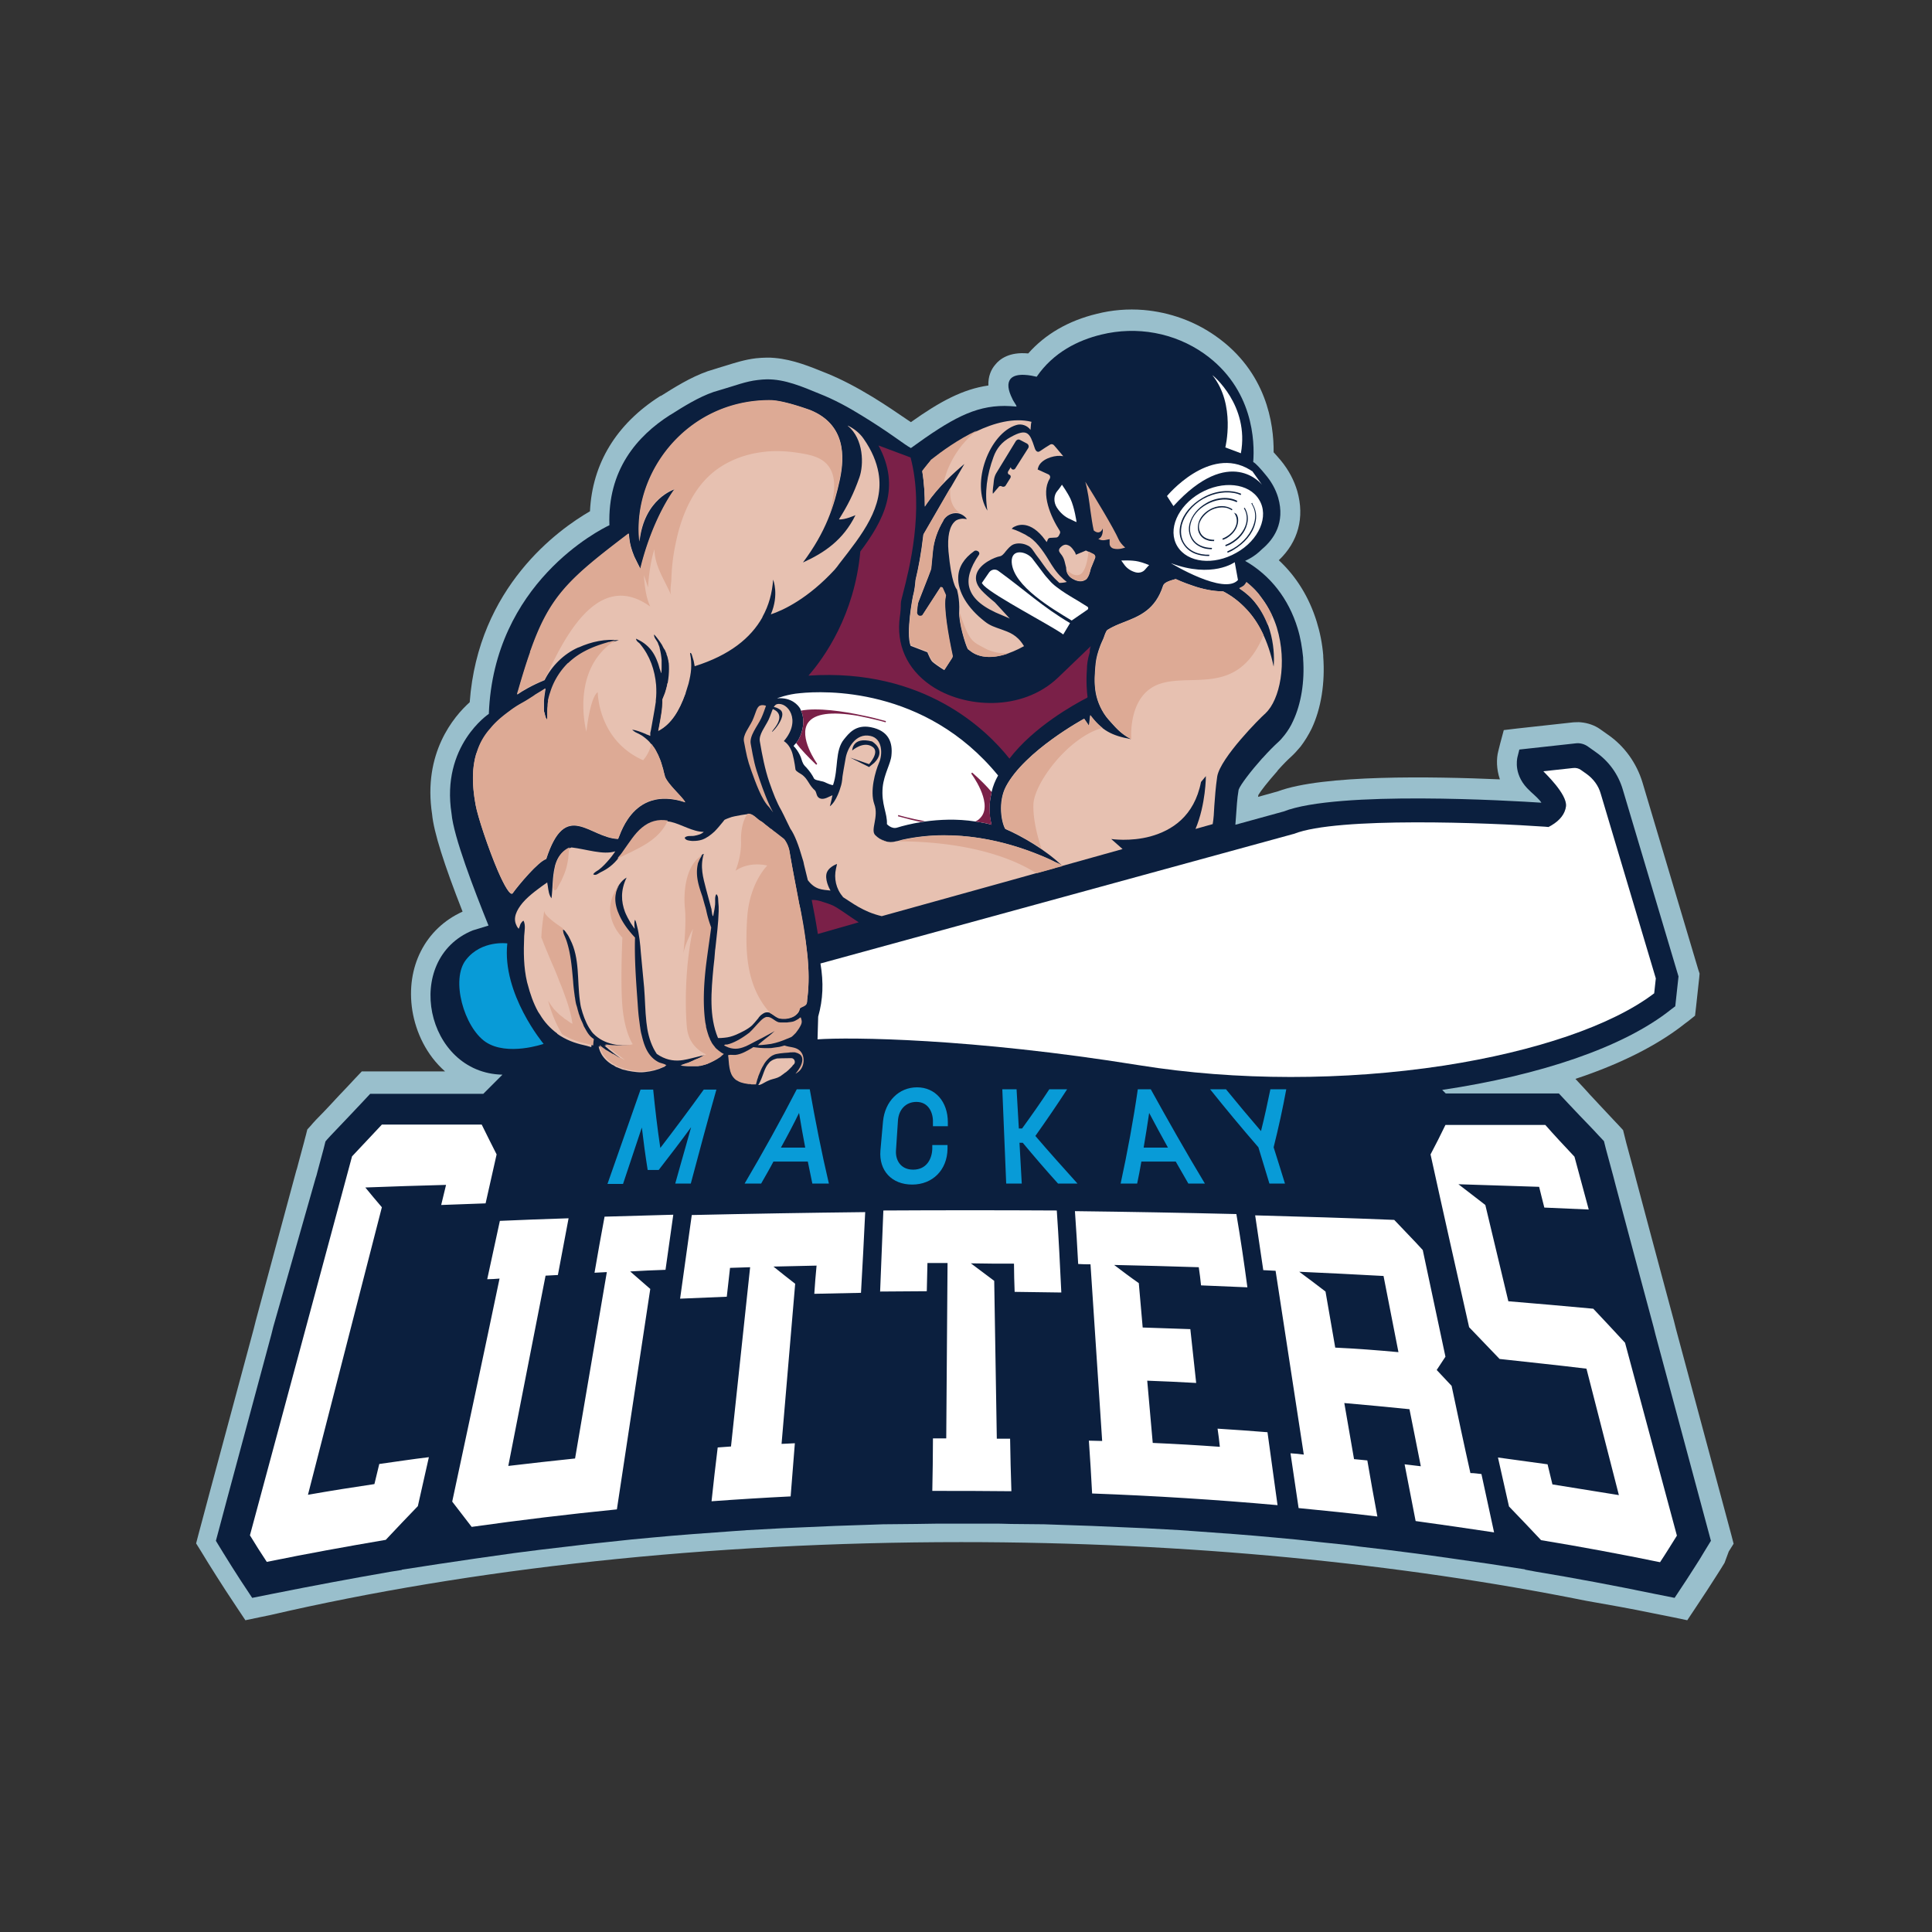
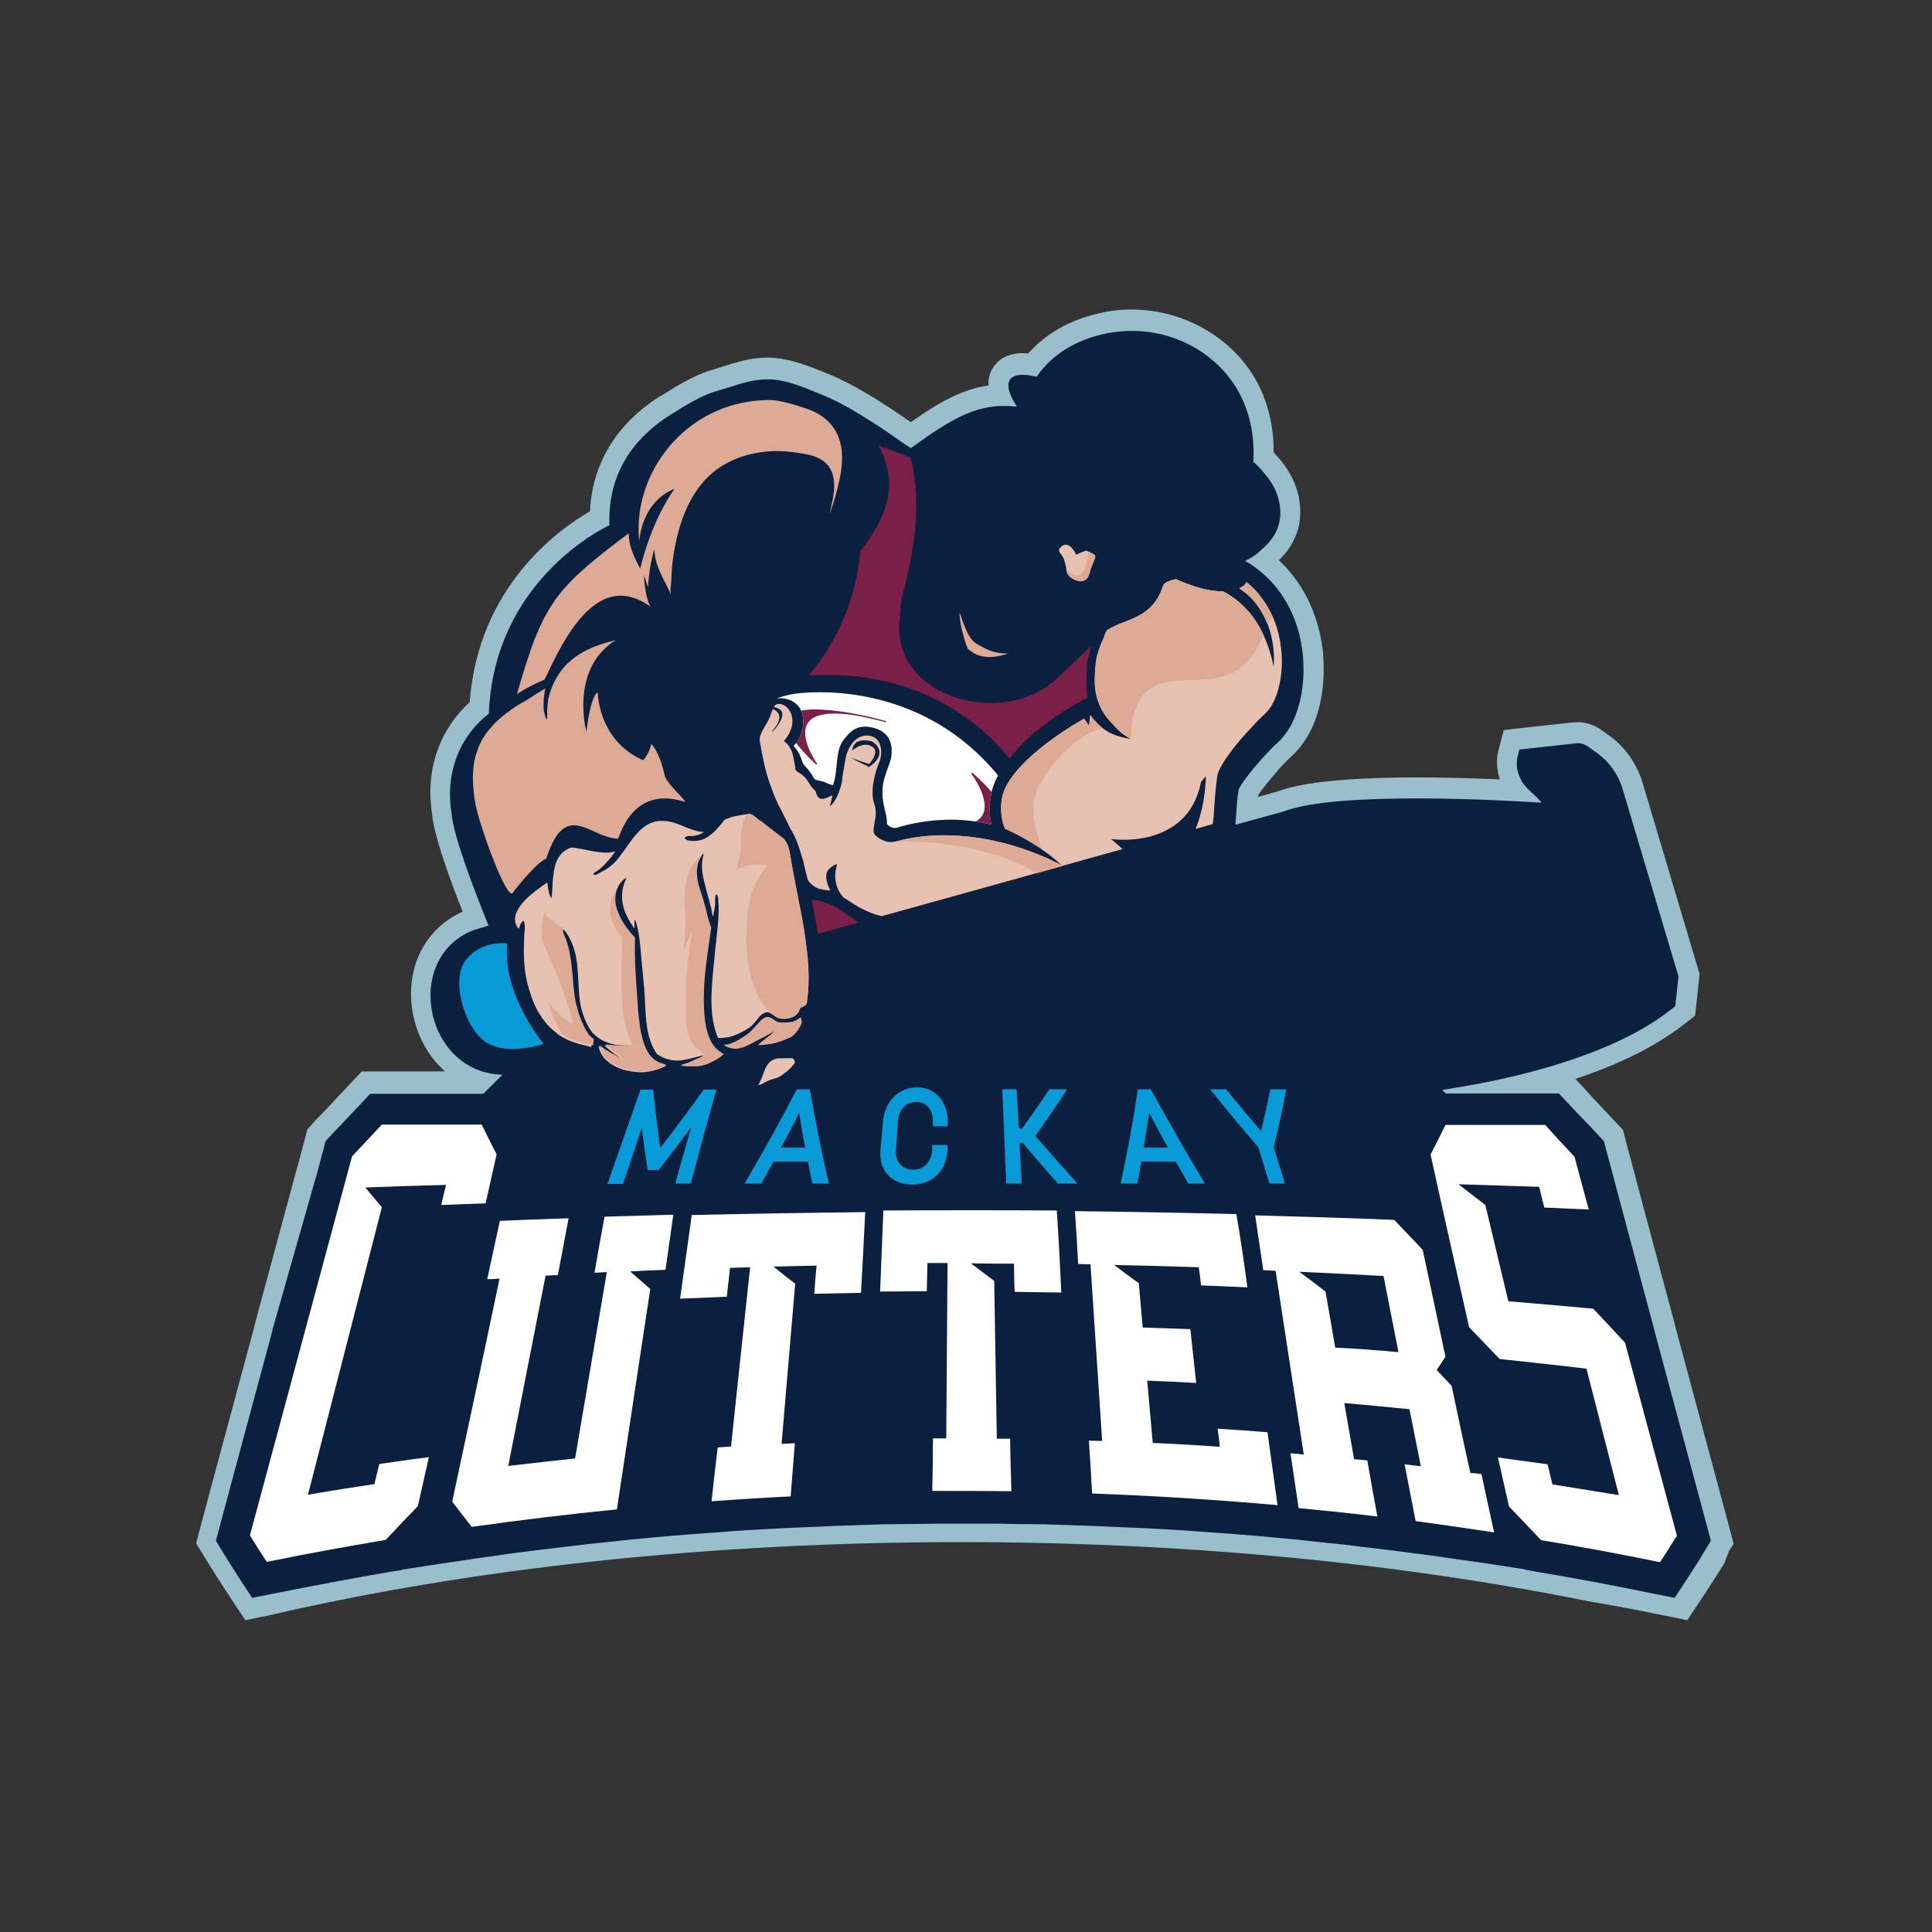
<svg xmlns="http://www.w3.org/2000/svg" clip-rule="evenodd" fill-rule="evenodd" stroke-linejoin="round" stroke-miterlimit="1.414" viewBox="0 0 596 596">
  <rect x="0" y="0" width="596" height="596" fill="#333333" stroke="none" />
  <g fill-rule="nonzero">
    <path d="m533.3 478.625 1.5-2.4-.7-2.7-1.1-4.1-16-59.5-.6-2.4-3.2-11.9-3.7-13.8-.8-3-4-15-.7-2.7-2.3-8.5-.6-2.4-.4-1.6-1.1-1.2-1.7-1.8-4.5-4.8-1.3-1.4-1.5-1.6-1.9-2.1-2.7-2.9c16.9-5.6 27.4-12 33.7-17l1.2-.9 2-1.6.3-2.6 1-9.2.1-1.2-.4-1.2-17.2-57.7c-1.8-6-5.6-11.3-10.7-14.8l-2.4-1.7c-1.7-1.2-3.8-1.9-5.9-2.1-.8-.1-1.5 0-2.3 0l-17.3 1.9-4.2.5-1.1 4.1-.6 2.4c-.6 2.3-.6 5.5.5 8.7-20.9-.9-54.6-1.5-68.5 3.7l-6.1 1.7c0-.2.1-.4.1-.6.7-1.2 2.8-3.9 5.8-7.3l.2-.3c1.6-1.8 3.1-3.3 4-4.1 1-.9 2-2 3-3.2 1.3-1.7 2.4-3.5 3.4-5.5 3-6.3 4.2-14.3 3.6-22.3v-.4c-.3-3.6-1-7.1-2-10.3-2.3-7.5-6.3-14-11.7-19 6-5.7 8-13.2 5.7-21.3-1-3.4-2.7-6.6-5.1-9.5-.8-1-1.6-1.8-2.2-2.5.1-8.8-2.2-24.8-17.8-35.8-6.5-4.6-14.2-7.4-22.3-8.1-4.9-.4-9.8 0-14.5 1.2-8.7 2.1-15.9 6.3-21.1 12.2h-.1c-5.6-.5-8.6 1.6-10.1 3.5-1.2 1.4-2.2 3.5-2.1 6.4-7.8 1.1-14.9 4.9-23.9 11.3l-.9-.6c-3.2-2.2-6.9-4.7-10.8-7.1-5.1-3.1-9.7-5.5-14.1-7.3l-.5-.2c-4.7-1.9-10-4.1-15.7-4.6-.8-.1-1.7-.1-2.5-.1-1.1 0-2.2.1-3.3.2-3.4.4-6.5 1.4-9.4 2.3-.8.2-1.5.5-2.3.7l-.3.1c-.9.3-1.9.6-2.9.9-5.4 1.9-10.4 5.1-14.4 7.6h-.1l-.2.1c-13.5 8.6-20.9 20.8-21.6 35.5-9.7 5.6-34.5 23.3-37.1 58.9-4.9 4.4-14.5 15.7-11.6 34.6.5 5.4 3.7 15.5 9.4 30-11.5 5.2-17.6 17.1-15.5 30.5 1.1 6.8 4.4 13.8 10.1 18.8h-25.7l-1.9 2-2.9 3.1-2 2.1-1.4 1.5-1.2 1.3c-1.5 1.6-3.1 3.3-4.7 4.9l-1.1 1.2-.5.6-1.1 1.2-.4 1.6-.4 1.5-.2.8-1.7 6.3-.5 1.9-.2.6-12.5 46.3-.6 2.4-13.6 50.5-2.4 9-1.1 4.1-.7 2.7 1.5 2.4 2.2 3.6c1.8 2.9 3.6 5.7 5.4 8.5l3.7 5.6 2.4 3.6 4.3-.9 3.4-.7c61.7-14.3 134.8-22.5 213.1-22.5 69.9 0 135.6 6.6 192.8 18.1 6.8 1.2 13.7 2.4 20.4 3.8l6.5 1.3 4.3.9 2.4-3.6 3.7-5.6 2.7-4.2c.9-1.4 1.8-2.8 2.7-4.3z" fill="#99bfcc" />
    <path d="m527.8 475.325-1.1-4.1-16-59.5-.6-2.4-3.2-11.9-3.7-13.8-.8-3-4-15-.7-2.7-2.3-8.5-.6-2.4-1.7-1.8c-1.9-2.1-3.9-4.1-5.8-6.1-1.2-1.2-2.3-2.5-3.5-3.7l-2.9-3.1h-34.9l-1.1-1.1c30.1-4.5 56-13.1 70.7-24.9l1.2-.9 1-9.2-17.2-57.7c-1.4-4.7-4.3-8.7-8.3-11.5l-2.4-1.7c-1.1-.8-2.5-1.2-3.9-1l-17.3 1.9-.6 2.4c-.1.6-1.3 5.7 3.9 10.4l.3.3c1 .9 2.7 2.4 3.2 3.3-9-.6-62.9-3.8-79.5 2.7l-14.9 4.1c.1-.9.1-1.8.2-2.7.2-2.6.3-5.2.8-8.1.5-1.5 3.9-5.9 7.2-9.6l.3-.3c1.7-1.9 3.4-3.6 4.5-4.6.8-.7 1.5-1.5 2.2-2.4 1-1.3 1.9-2.7 2.6-4.3 2.5-5.3 3.6-12.2 3.1-19.2v-.4c-.3-3-.8-6.1-1.7-9-2.8-9.2-8.5-16.4-16.2-20.8l1.2-.6c1.5-.8 2.8-1.8 4-3 3.7-3.1 7.2-8.2 5-15.9-.8-2.7-2.2-5.1-4-7.2-1.3-1.6-2.9-3.4-3.7-3.8.5-6.2.1-22.6-15.1-33.4-9.2-6.5-20.8-8.6-31.8-5.9-7 1.7-14.7 5.4-19.9 13-1.3-.3-6.3-1.5-8.1.7-1 1.3-.8 3.3.6 6.1.2.5.5.9.8 1.4.2.3.4.6.5 1-1.3-.1-2.5-.2-3.7-.2-9.3 0-16.5 4-28.9 13-1.1-.6-2.6-1.7-4.6-3.1-3.4-2.4-6.9-4.7-10.5-6.9-4.2-2.6-8.6-5-13.2-6.8-5.1-2.1-10.6-4.5-16.2-4.4-.9 0-1.8.1-2.7.2-3.7.4-7.2 1.8-10.7 2.8l-3 .9c-4.6 1.6-9.1 4.4-13.2 7-.1 0-.1.1-.2.1-10.2 6.5-19.3 17-18.7 34-3 1.4-35.7 17.9-37.2 58.2 0 0-14.8 9.8-11.5 30.8.6 7 7 23.6 11.4 34.5l-4.9 1.5c-21.7 8.9-14.6 44 9.2 44.5l-5.9 5.9h-34.9l-2.9 3.1c-1.1 1.2-2.3 2.4-3.4 3.6-2 2.1-3.9 4.1-5.9 6.2l-1.1 1.2-.5.6-.4 1.6-.2.8-1.7 6.3-.5 1.9-.2.6-13.1 46-.6 2.4-13.6 50.5-2.4 9-1.1 4.1 2.2 3.6c1.7 2.8 3.5 5.6 5.3 8.4l3.7 5.6 6.5-1.3c12-2.4 24.3-4.7 36.4-6.8l3.2-.5.1-.1 11-1.7c7.8-1.2 15.7-2.3 23.5-3.4 5.4-.7 10.8-1.4 16.3-2 2.2-.3 4.5-.5 6.7-.8 1.6-.2 3.2-.3 4.8-.5l8.4-.9 3.2-.3 3.2-.3c8.4-.8 16.9-1.4 25.3-2l4.2-.3c3.7-.2 7.3-.4 11-.6.8 0 1.6-.1 2.3-.1l13.8-.6 8.9-.3 5.8-.2 10.2-.1c2.2 0 4.5-.1 6.7-.1h16c2.2 0 4.4 0 6.6.1l10.2.1 5.8.2 8.9.3 13.8.6c.8 0 1.6.1 2.4.1 3.6.2 7.3.4 10.9.6l4.2.3c8.5.6 16.9 1.2 25.3 2l6.4.6c2.8.3 5.6.6 8.3.9 1.6.2 3.2.3 4.8.5 2.2.2 4.5.5 6.7.8 5.4.6 10.9 1.3 16.3 2 7.8 1 15.7 2.2 23.5 3.3l11 1.7.1.1 3.2.6c12.1 2 24.3 4.3 36.4 6.8l6.5 1.3 3.7-5.6 2.7-4.2c.9-1.4 1.8-2.8 2.6-4.2z" fill="#0b1f3e" />
    <path d="m153.2 356.125-3.4 15.1c-4.6.2-9.1.3-13.7.5.5-2.1 1-4.1 1.5-6.2-8.3.2-16.6.5-24.9.8 1.7 2.1 3.4 4.1 5.1 6.1-7.6 29.6-15.2 59.1-22.8 88.7 6.8-1.2 13.7-2.3 20.5-3.3.5-2.1 1-4.1 1.5-6.2 5.1-.7 10.2-1.5 15.3-2.1l-3.4 15.1c-3.3 3.4-6.6 6.9-9.9 10.4-12.3 2.1-24.5 4.3-36.7 6.8-1.8-2.7-3.5-5.4-5.2-8.2 10.5-39 21-78 31.5-116.9 3.1-3.3 6.2-6.6 9.2-9.8h30.8c1.5 3.1 3.1 6.2 4.6 9.2m52.1 35.6c-3.6.1-7.3.3-10.9.5 2.1 1.8 4.1 3.6 6.2 5.4l-10.3 68c-15 1.5-29.9 3.3-44.8 5.4l-6-7.8c4.9-22.9 9.8-45.8 14.6-68.8-1.3.1-2.5.2-3.8.2l3.9-18c7.1-.3 14.1-.6 21.2-.8-1.1 5.8-2.2 11.7-3.3 17.5-1.3.1-2.5.1-3.8.2-3.8 19.6-7.7 39.1-11.5 58.7 6.9-.8 13.7-1.6 20.6-2.3l9.8-57.5c-1.3.1-2.5.1-3.8.2 1-5.8 2-11.5 3.1-17.3l21.2-.6zm60.3 7.1-14.4.3c.2-2.9.4-5.8.7-8.7l-13.3.3c2.2 1.8 4.4 3.5 6.7 5.3-1.4 16.4-2.8 32.9-4.2 49.4 1.4-.1 2.8-.1 4.1-.2l-1.3 16.4c-8.1.4-16.2.9-24.4 1.5.6-5.5 1.2-11.1 1.9-16.6 1.4-.1 2.8-.2 4.1-.3 2-18.4 3.9-36.9 5.9-55.3-2.1.1-4.1.1-6.2.2-.3 3-.7 5.9-1 8.9l-14.4.6 3.6-25.8c17.8-.4 35.7-.7 53.5-.9-.4 8.2-.8 16.5-1.3 24.9m61.8-.1c-4.8-.1-9.6-.1-14.4-.2-.1-2.9-.2-5.8-.2-8.7-4.4 0-8.9 0-13.3-.1l7.2 5.4c.3 16.2.5 32.5.8 48.7h4.1c.1 5.4.2 10.8.4 16.2-8.1-.1-16.3-.1-24.4-.1.1-5.4.2-10.8.2-16.2h4.1c.1-18 .3-36.1.4-54.1h-6.2c-.1 2.9-.1 5.8-.2 8.7-4.8 0-9.6.1-14.4.1.3-8.3.7-16.6 1-25 17.8-.1 35.7-.1 53.5 0 .6 8.7 1 17 1.4 25.3m57.4-1.6c-4.8-.2-9.6-.4-14.3-.6-.2-1.9-.4-3.7-.7-5.6-8.7-.3-17.4-.5-26.1-.7 2.5 1.9 5 3.8 7.6 5.6.4 4.6.8 9.1 1.2 13.7 4.9.2 9.8.3 14.7.5.6 5.5 1.2 11.1 1.8 16.6-5-.3-10-.5-15.1-.7.6 6.4 1.1 12.8 1.7 19.2 6.9.3 13.8.7 20.7 1.2-.2-1.9-.4-3.7-.7-5.6 5.1.3 10.2.7 15.4 1.1 1 7.5 2.1 15 3.1 22.5-19-1.7-38.1-2.9-57.2-3.6-.3-5.4-.6-10.9-1-16.3 1.4 0 2.8.1 4.1.1-1.2-18.2-2.4-36.4-3.6-54.5-1.3 0-2.5 0-3.8-.1-.3-5.4-.6-10.9-1-16.3 16.6.2 33.2.5 49.8.9 1.3 7.6 2.4 15.1 3.4 22.6m72.2 57.6 3.9 18c-8.1-1.2-16.1-2.4-24.2-3.5l-3.4-17.5c1.7.2 3.4.4 5 .6-1.2-5.9-2.3-11.8-3.5-17.6-6.7-.7-13.4-1.3-20.1-1.9 1 5.8 2 11.5 3 17.3 1.4.1 2.7.3 4.1.4 1 5.8 2 11.5 3.1 17.3-8.1-1-16.2-1.8-24.3-2.6-.8-5.6-1.7-11.3-2.5-16.9 1.4.1 2.8.2 4.1.4l-8.7-56.7c-1.3-.1-2.5-.1-3.8-.2l-2.5-16.9c14.3.4 28.6.8 42.9 1.4 2.9 3.1 5.9 6.1 8.8 9.3 2.3 11 4.7 21.9 7 32.9-.9 1.4-1.8 2.7-2.7 4.1 1.5 1.6 3.1 3.3 4.6 4.9 1.9 9 3.8 18 5.8 26.9 1.3 0 2.3.2 3.4.3m-25.6-37.6c-1.5-7.8-3.1-15.7-4.6-23.5-8.7-.5-17.4-.9-26-1.3 2.7 2 5.4 4 8.1 6.1 1 5.8 2 11.5 3 17.3 6.5.3 13 .8 19.5 1.4m54.3-60.3c1.5 5.4 2.9 10.9 4.4 16.3-4.6-.2-9.1-.4-13.7-.6-.5-2.1-1.1-4.2-1.6-6.4-8.3-.3-16.6-.5-24.9-.8 2.7 2.1 5.5 4.2 8.3 6.4 2.4 9.9 4.7 19.8 7.1 29.7 8.7.7 17.4 1.5 26.2 2.3 3.2 3.4 6.5 6.9 9.8 10.5 5.3 19.8 10.7 39.7 16 59.5-1.7 2.7-3.4 5.5-5.2 8.2-12.2-2.5-24.5-4.8-36.7-6.8-3.3-3.5-6.6-7-9.9-10.4-1.1-5-2.3-10.1-3.4-15.1l15.3 2.1c.5 2.1 1 4.1 1.5 6.2 6.8 1.1 13.7 2.2 20.5 3.3-3.3-13-6.7-26-10-39-8.9-1.1-17.9-2-26.8-3-3.2-3.3-6.3-6.6-9.4-9.8-4-17.8-8-35.5-11.9-53.3 1.6-3 3.1-6 4.6-9.1h30.8c2.8 3.2 5.9 6.5 9 9.8" fill="#fff" />
  </g>
  <path d="m362.7 178.625c2.2 1 4.5 1.8 6.6 2.5 3 .9 5.7 1.3 8 1.3 2.4 1.2 4.9 3 7.3 5.6 3.5 3.8 6.6 9.4 8.3 17.6 0 0 1.3-11.1-5.5-19.5-1.3-1.7-3-3.2-5.1-4.6.4-.2.7-.3 1.1-.6 0 0 .6-.4 1.1-1.3 1.9 1.5 3.5 3.1 4.7 4.8 2.4 3.2 3.9 6.6 4.7 9.2 3.3 10.9.9 22.3-3.5 26.4-.1.1-.1.2-.2.2-1.3 1.1-13.7 13.5-14.7 19.3-.5 3.4-.7 6.4-.9 9.1-.1 2.1-.2 3.9-.5 5.6l-5.3 1.5c3.2-7.6 3.2-16.3 3.2-16.3l-1.5 1.8c-2.1 10.7-9.1 15-15.6 16.8-6.3 1.7-12.1.8-12.1.8s1.6 1.4 3.5 3.1l-18.6 5.2c-4.9-4.8-12.5-9.2-17.6-11.4-1.2-2-2.3-8.3.2-13.1 5.8-11 24.1-20.9 24.1-20.9l.9 1.3.6.9.1-.7.3-2.6c3.6 4.7 6.6 6.3 12.6 7.4-3.5-1.9-4.9-3.8-7-6.1-2-2.3-3.4-5.4-3.9-8.3s-.3-6 0-9c.2-1.8.7-3.5 1.3-5.1.3-.9.7-1.7 1.1-2.6.2-.5.7-2.2 1.2-2.6 1.6-1 3.3-1.7 5.1-2.4 4.8-1.9 9.7-3.8 12.1-11.3.4-1 2.1-1.5 3.9-2zm-30.8-7.5 3.1-1.3 2.4 1.2c.4.2.6.7.4 1.2l-1.3 3.2c-.1.3-.5 2.4-1.4 3.3-.2.2-1 .5-1 .5-1.1.3-2.3-.1-3.3-.7-1.2-.7-1.9-1.9-1.9-3.2v-.2l-.5-2c-.2-.8-.6-1.6-1.2-2.3-.3-.4-.6-.8-.5-1.2.1-.6.8-1.1 1.1-1.3.5-.3 1-.4 1.5-.2 1.2.3 2.1 1.9 2.4 2.4z" fill="#e7c1b1" />
  <path d="m239.2 321.725c-.4.1-.9.2-1.3.3-.5.1-1 .1-1.5.2-.9.1-1.8.2-2.6.2.3-.3.6-.6 1-.9.8-.7 1.6-1.3 2.5-2 .6-.5 1.2-1 1.7-1.5-.3.2-.6.4-1 .6-1.6.9-3.3 1.8-5.1 2.7-1.9 1-3.9 2.2-6 2.2-.9 0-1.9-.2-2.9-.7l-.6-.3c.1-.4.7-.3.9-.3 1.9-.4 4.4-1.8 6.5-3.4.2-.1.3-.2.5-.4.8-.7 2.1-2.3 3.3-3.5.5-.5 1-.9 1.5-1.1.2-.1.3-.1.4-.1h.2c1.2-.1 2.2 1.2 3.4 1.6.1 0 .4.1.7.1h1.9c.9-.1 1.9-.2 2.3-.4.5-.2.9-.5 1.3-.7.2-.2.5-.4.7-.5.3.8.5 1.4.1 2.3-.2.4-.4.8-.6 1.1-.1.1-.1.2-.2.3-.2.2-.3.5-.5.7-.1.1-.2.2-.2.3l-.6.6-.2.2c-.2.2-.4.4-.7.6-1.7.7-3.3 1.4-4.9 1.8" fill="#ddaa95" fill-rule="nonzero" />
  <path d="m249.1 307.525c0 .3-.1.6-.1.9s-.1.6-.1.9c-.2 1.1-1.9 1.2-2.2 1.8-.1.9-.7 1.7-1.7 2.3-.7.4-1.6.7-2.7.8h-.9.1c-.5 0-.9 0-1.3-.2-1.2-.4-2-1.5-3.1-1.7-.6-.1-1.1 0-1.6.3s-.9.6-1.3 1.1c-.1.1-.2.2-.2.3-.2.2-.3.4-.5.6-.5.6-1 1.2-1.5 1.7-1.3 1.2-3.4 2.2-5 2.9-1.2.5-2.3.8-3.5.9-.7.1-1.3.1-2 .1-2.8-6.7-2.1-14.3-1.4-21.9.2-1.7.4-3.4.5-5.2 0-.2.1-.5.1-.7.4-3.8.9-7.5 1-11.3v-1.4c0-.5-.1-.9-.1-1.3-.1-.9.1-1.9-.6-2.6-.6.8-.3 2.1-.4 3.2 0 .3-.1.5-.1.8 0 .2-.1.5-.1.7-.1.7-.3 1.4-.4 2.1-.3 0-.4-1.3-.5-1.9v-.2c-.1-.2-.1-.5-.2-.7-.5-1.8-1-3.7-1.5-5.6-.9-3.5-1.9-6.8-.7-10.8-.5 0-1 .8-1.3 1.3s-.5 1-.7 1.5c0 .1 0 .2-.1.3-.9 3.8.5 7.3 1.4 10.2.4 1.1.7 2.2.9 3.2.1.2.1.5.2.7.5 1.9.9 3.7 1.6 5.6-.5 3.7-1.1 7.7-1.6 11.7-.7 6-1 12.1-.2 17.7 0 .3.1.6.2.9 0 .2.1.5.1.7.2.9.4 1.8.8 2.7.1.1.1.3.2.4.1.3.3.6.4.9l.3.6c.1.2.3.4.4.6s.3.4.5.6c.1.2.3.3.4.5.2.2.5.4.7.6.1.1.3.2.4.3.4.3.9.6 1.3.8-.2.2-.5.4-.7.6s-.4.3-.6.5c-.2.1-.3.2-.5.3-.3.2-.6.4-.8.5-.3.1-.5.3-.8.4l-.6.3c-.2.1-.5.2-.7.3-.1 0-.1.1-.2.1s-.2.1-.3.1c-.4.1-.9.3-1.4.4-.1 0-.2.1-.3.1h-.2c-.4.1-.7.1-1.1.1h-2.9c-.4 0-.7-.1-1.1-.1-.3 0-.6-.1-.9-.1.5-.2 1.1-.4 1.7-.6.1 0 .3-.1.4-.1.2-.1.5-.2.7-.3s.5-.2.7-.3l.6-.3c.4-.2.8-.3 1.2-.5.2-.1.5-.2.7-.3s.3-.2.5-.3c.3-.2.7-.3 1-.5-.4.1-.7.1-1.1.2-1.8.4-3.7 1-5.6 1.3-.3 0-.5.1-.8.1-2.3.2-4.7-.2-7.3-2-.2-.3-.3-.5-.5-.8s-.3-.6-.5-.9c-1.3-2.6-1.9-5.3-2.2-8.1-.4-3.5-.4-7.1-.7-10.7-.3-3.5-.7-7.1-1-10.6-.2-2.8-.5-5.7-1.2-8.4-.1-.3-.1-.5-.2-.8-.1-.4-.2-.7-.4-1.1-.1.2-.2.6-.2.9v.7c0 .4.1.9.1 1.2 0 0 0-.1-.1-.1-.5-.8-1.1-1.5-1.5-2.3-.4-.7-.8-1.4-1.1-2.1-.1-.2-.2-.5-.3-.7-1.2-3.2-1.4-6.7.5-10.6-1.7.9-3.2 3.2-3.6 5.2-.3 1.8 0 3.7.6 5.6.1.2.2.5.3.7 1.1 2.8 3.1 5.4 5 7.3-.1 6.4.3 13.2.8 20.1.1 1.5.2 3.1.4 4.7.1.8.2 1.5.3 2.3 0 .2.1.5.1.7.1.7.2 1.4.4 2.1.7 3 1.7 6.9 5.4 8.6.8.4 1.7.4 2.3.9-.2.1-.5.2-.7.3-1.7.8-3.6 1.3-5.7 1.5-.8.1-1.6.1-2.5 0s-1.8-.2-2.7-.4l-1.2-.3h-.1c-.4-.1-.7-.2-1.1-.4-.1 0-.2-.1-.3-.1-.3-.1-.6-.3-1-.4-.1-.1-.2-.1-.3-.2-.3-.2-.6-.4-.9-.5-.1-.1-.2-.1-.3-.2-1.4-.9-2.5-2.1-3.1-3.3-.2-.4-.4-.8-.5-1.2-.1-.3-.2-.6-.2-.9v-.1c.5.4 1.1.8 1.6 1.2.2.1.4.2.6.4.4.3.8.5 1.2.7.2.1.5.3.7.4h.1c.3.2.7.4 1 .6s.6.3.9.5c.6.3 1.1.6 1.7.8-.5-.4-1.1-.9-1.7-1.3l-1.2-.9c-.1-.1-.3-.2-.4-.3-.3-.3-.7-.5-1-.8-.2-.1-.3-.3-.5-.4l-.2-.2c-.3-.2-.6-.5-.8-.7-.1-.1-.2-.2-.3-.2h.5c.8.1 1.5.1 2.3.2 1.6.1 3.1.1 4.6-.1.4-.1.7-.1 1.1-.2-3.4.3-8.4 0-11.9-3.6-.3-.3-.5-.6-.7-.9l-.6-.9c-1.1-1.8-1.9-4.1-2.4-6-.2-.7-.3-1.5-.4-2.2-.9-6.4 0-13.2-3-19-.3-.6-.6-1.3-1.1-1.9-.3-.4-.8-1.5-1.7-1.1v.5c0 .5.2 1 .3 1.5.2.7.6 1.4.8 2 1.3 4 1.7 8 2 12.4.1 1.5.3 3.1.5 4.6 0 .2.1.4.1.6.1.7.2 1.4.4 2.1 0 .1.1.2.1.3.1.6.3 1.2.5 1.8.1.2.1.4.2.7.2.5.3 1 .5 1.4.1.2.2.5.3.7.1.1.1.3.2.4.1.2.2.5.3.7.1.3.3.6.4.9.7 1.3 1.2 2.6 2.9 3.6-.1.7-.1 1.3-.2 2-.2-.1-.5-.1-.7-.2s-.5-.1-.7-.2c-2.7-.6-5.3-1.3-8.2-3.1l-.9-.6v-.1c-2.2-1.6-4-3.6-5.3-5.8l-.6-.9c-1.5-2.7-2.5-5.7-3.2-8.4-.1-.2-.1-.5-.2-.7-1.1-4.7-1.1-9.3-.9-14.3.1-1.6.5-3.3-.2-4.7-.3.1-.6.5-.8.8s-.3.7-.4 1-.2.5-.3.7c-.1-.1-.2-.3-.3-.4-.2-.2-.3-.5-.4-.7-1.1-2.2 0-4.6 1.9-6.9 1.1-1.3 2.5-2.5 3.9-3.6s2.7-2 3.7-2.7c.3 1.4.3 2.9.9 4.2.1.2.3.5.4.7 0-.2.1-.4.1-.6.3-2.6.2-5.9.9-8.9.1-.6.3-1.2.5-1.7.8-2 2.2-3.7 4.7-4.5 4.5.5 9.7 2.4 13.5 1.2-.1.2-.3.4-.4.6-.4.6-.9 1.2-1.3 1.7-1.1 1.3-2.2 2.5-3.4 3.4-.6.4-1.4.8-1.7 1.4.8.5 1.6-.3 2.2-.6 2.1-1 4-2.3 5.8-4.7.4-.6.8-1.1 1.3-1.7 1.8-2.6 3.6-5.3 5.7-7.1 2.7-2.3 5.5-2.8 8.9-2.1 3.2.7 6.8 3.1 10.2 3.1-.7.7-1.8 1-2.9 1.2-1 .2-2.2-.2-3 .6.3.9 1.5.9 2.3 1h.3c1 0 1.9-.1 2.8-.4 1.4-.5 2.6-1.4 3.8-2.5.9-.9 1.8-2 2.7-3.1.1-.1.2-.3.3-.4.1-.2.6-.3.7-.4.3-.1.5-.2.8-.3.5-.2 1.1-.4 1.7-.5 1.4-.3 2.7-.5 4.1-.7 1-.1 1.9.6 2.6 1.2.4.4.8.7 1.3 1 .6.3 1.1.8 1.6 1.2.6.5 1.1.9 1.7 1.4.1.1.2.2.3.2.2.2.4.3.6.5.1.1.2.1.3.2l2.7 2.1.2.2c.9 1.2 1.4 2.5 1.6 3.9.9 5.4 2 10.8 3 16.2 0 .1 0 .2.1.4l.2.9c.6 3.5 1.2 6.9 1.7 10.3l.5 4.2c.4 4.1.5 8.4 0 12.5" fill="#e7c1b1" fill-rule="nonzero" />
-   <path d="m510.3 306.425c-13 9.9-36.5 17.9-64.9 22.3-30.8 4.7-64.1 4.7-93.9-.1-52.1-8.4-89.4-8.7-99.3-8 .1-2 .1-5.1.2-7 1.5-5.3 1.7-10.5.7-16.4l145.7-39.9.4-.1c13.3-5.3 60.3-3.4 77.4-2.2l1.1.1.9-.5c2.7-1.6 4.2-3.6 4.5-5.9.4-3.8-6.7-10.4-7-10.8l9.2-1c.9-.1 1.7.1 2.4.6l1.7 1.2c2.1 1.5 3.7 3.6 4.4 6.1l17 57zm-180.2-114.2-2.1 3.5c-3.8-2.8-21.1-11.7-24.5-15.1-.2-.2-.4-.5-.5-.6 0-.1-.1-.1-.1-.2l2.2-3.2c.7-1 2-1.2 2.9-.5 8.4 6.1 13.5 11 22.1 16.1zm-18-18.8c-.2-4.3 4.4-3.4 6.3-1.2 1.1 1.4 2.4 3.2 3.7 4.9.4.5.7.9 1.1 1.3.6.7 1.1 1.3 1.7 1.8.3.3.7.6 1.1.9 1.9 1.5 4.3 2.9 6.5 4.2.8.5 2.1 1.3 2.9 1.8.4.2.4.8 0 1l-4.8 3.3c-5.6-3.4-18.1-10.6-18.5-18zm68.8 0 1 5.5c-4.3 4.8-20.7-5.2-20.7-5.2 12.8 4.8 19.7-.3 19.7-.3zm-29.7-.2c-2.1-.5-5.3-.3-5.3-.3s.6.8.8 1.1c.8 1.2 2 2 3.2 2.4 1.3.5 2.7.2 3.5-.9.2-.3 1.1-1.2 1.1-1.2s-1.9-.8-3.3-1.1zm30.2-2.7c-7 4-15.1 3.1-18.2-2s.1-12.4 7-16.4c7-4 15.1-3.1 18.2 2 3.2 5.1 0 12.5-7 16.4zm-51.2-16.7c1.3 2.8 1.9 7.2 1.9 7.2 0 .1-1.2-.5-1.8-.8-1.8-.7-3.3-2.1-4.3-3.7s-1-3.7.2-5.1c.4-.4 1.4-1.9 1.4-1.9s1.7 2.4 2.6 4.3zm56.1-8.5 3 4.2s-9.8-12.6-27.3 6.6l-2-3.1c-.1.1 13-15.8 25.6-8.1l.6.4zm-3.5-5.5-4.8-1.8s3.3-13.2-4-22.3c.1 0 11.5 9.3 8.8 24.1z" fill="#fff" />
  <path d="m305.8 244.925c0-.2.1-.4.1-.6.4-1.8 1.1-3.5 2-5.1-22.6-27.6-54.1-26.1-61-25.4-3.9.3-7.2 1.6-7.2 1.6 4.6-.4 6.6 2.3 7.1 3.1 0 .1.1.1.1.2.1.2.1.3.2.5.1.1.1.3.2.4.9 2.5.6 5.6-.9 8.4-.2.3-.3.6-.5.8-.1.1-.2.3-.3.4l-.3.3c-.2.2-.3.4-.5.6.8.8 1.4 1.7 1.9 2.7.5.9.6 1.9 1.1 2.8.3.5.6.8 1 1.2.9 1 1.7 2.1 2.3 3.3 0 .1.1.2.2.2.4.4 1.3.4 1.8.6.5.1 1 .2 1.4.4.2.1 2.3 1.1 2.5.8 1.7-5 .5-10.6 3.4-14.1 1.4-1.7 3.5-4.6 8.2-3.7 5.7 1.1 6.8 4.9 6.4 8.7-.2 2.5-2.3 5.8-2.7 9.8-.5 5.3 1.5 8.1 1.3 11.4 0 0 1.4 1.6 3.1 1.1 1.9-.6 4.4-1.2 7.3-1.7.4-.1.9-.1 1.3-.2 4.5-.6 9.8-.9 15.6 0 .2 0 .5.1.7.1 1.4.2 2.9.5 4.3.9-.9-3.3-.8-6.5-.1-9.5" fill="#fff" fill-rule="nonzero" />
-   <path d="m277.1 251.425-.1.4h.1c2.5.7 4.8 1.3 6.9 1.7.4-.1.9-.1 1.3-.2-4.5-.8-7.9-1.8-8.2-1.9" fill="#7a2048" fill-rule="nonzero" />
  <path d="m256.2 279.025c-2.6-.9-4.1-1.5-5.8-1.4.2 1.1.4 2.1.6 3.1.6 3 1 5.6 1.3 7.4l12.6-3.6c-3.7-2.4-6.9-4.9-8.7-5.5zm49.6-34.1c0-.2.1-.4.1-.6-1.5-1.8-3.5-3.8-6-6l-.3.3c.1.1 6.4 8.6 3.3 13.1-.5.7-1.1 1.3-2 1.7.2 0 .5.1.7.1 1.4.2 2.9.5 4.3.9-.8-3.3-.8-6.5-.1-9.5zm-32.6-22.5c-2.5-.7-4.9-1.3-7-1.7-5.9-1.3-14.1-2.5-19.1-1.5.1.1.1.3.2.4.9 2.5.6 5.6-.9 8.4-.2.3-.3.6-.5.8-.1.1-.2.3-.3.4 1.5 2 3.6 4.2 6.2 6.7l.3-.3c-.1-.1-5.9-8.3-2.8-12.7 2-2.8 7.1-3.5 15.4-2.1 4.6.9 8.2 1.9 8.5 2l.1-.4z" fill="#7a2048" />
  <path d="m325.9 266.125c-.1 0-.1-.1 0 0-1.4-.7-3.3-1.6-5.6-2.5-9.1-3.7-25-8.3-41.9-4.6-.2.1-.5.1-.7.2-.7.2-1.1.3-1.3.3-2.3.7-4.7-.2-6.4-1.9-1.6-1.6 1.2-5.6-.3-9.6-1.4-4 .3-10 1.5-12.8 1.1-2.5 1.1-7.4-2.7-8.2-4.6-1-7.1 4-7.6 6.7s-1 5.7-1 5.8c-.1 1.4-.3 2.5-.6 3.3 0 0-1.2 4.4-3.3 5.9 0 0 .4-1.3.8-3.4-.3.1-.6.3-.9.4-1 .5-2.5 1.2-3.5.2-.5-.5-.5-1.2-.8-1.8-.2-.4-.6-.6-.9-1-1.2-1.3-1.6-2.8-3.1-4-.6-.5-1.9-1-2.2-1.7 0 0-.3-2.6-.9-4.8-.8-3-2.7-4-2.7-4 5.6-6.5 1.1-12.2-2.1-11.4-.4.1-.7.4-1 .9.4 0 1 .2 1.8.7 3.3 2-4.4 9.4-1.8 6.1 3.4-4.2.9-5.7-.3-6.2-.4.9-.7 2-1.3 3.3-1 2.1-3.1 4.6-2.7 6.7.7 4.2 1.6 8.7 2.9 12.5 1.3 3.7 2.2 6.1 3.8 8.9.7 1.3 2.6 5.4 2.7 5.5 1.3 1.8 2.6 5.2 3.7 9.1.2.6.4 1.2.5 1.9.4 1.6.8 3.3 1.2 4.9 2.3 3 4.4 2.9 7 3.2 0 0-1.6-2.6-1.3-4.9s3.3-3.3 3.3-3.3-.1.6-.3 1.4c-.7 3 0 6.3 2.1 8.7v.1c2.8 1.7 6.1 4.5 12 5.9l39.6-11 10-2.8 3.6-1 .6-.2 2-.6c-.5-.2-1.1-.5-1.9-.9" fill="#e7c1b1" fill-rule="nonzero" />
  <path d="m262.3 233.725 5.8 2.9c.6-.5 1.1-.9 1.6-1.3 4-4-.7-6.6-.7-6.6-6.1-1.6-6.1 2.8-6.1 2.8s3.5-3.1 6.3-1.1c2.3 1.6-1.1 5.3-1.1 5.3zm103-66.2c-1-1.6-1.2-3.6-.7-5.7.8-3 3.2-6 6.5-7.9 3.6-2 7.5-2.5 10.6-1.6.3.1.6.2 1 .4l.2-.4c-3.3-1.4-7.9-1.1-12 1.3-3.4 2-5.9 4.9-6.7 8.1-.6 2.2-.3 4.3.8 6 1 1.7 2.7 2.9 4.7 3.4 1 .3 2.2.4 3.3.4l.1-.4c-3.3.1-6.3-1.1-7.8-3.6zm21-12.4-.3.2c.1.1.2.2.2.3 1 1.6 1.3 3.6.7 5.7-.8 3-3.2 6-6.5 7.9l-1.8.9.1.4c.6-.3 1.2-.5 1.8-.9 3.4-2 5.9-4.9 6.7-8.1.6-2.2.3-4.3-.8-6 0-.2-.1-.3-.1-.4zm-18.4 11c-.8-1.3-1-2.9-.6-4.6.6-2.4 2.4-4.5 4.9-5.9 2.7-1.5 5.6-1.9 8-1.2.4.1.9.3 1.3.5l.2-.4c-2.6-1.4-6.4-1.2-9.6.7-2.6 1.5-4.4 3.7-5.1 6.2-.5 1.8-.2 3.4.6 4.9.8 1.4 2.2 2.3 3.8 2.8.7.2 1.5.3 2.4.3l.1-.4c-2.6 0-4.9-1-6-2.9zm16.8-4.4c.5-1.8.2-3.4-.6-4.9 0-.1-.1-.1-.1-.2l-.3.2.1.1c.8 1.3 1 2.9.6 4.6-.6 2.3-2.4 4.5-4.9 5.9-.5.3-1 .5-1.5.7l.1.4c.5-.2 1.1-.4 1.6-.7 2.5-1.4 4.4-3.6 5-6.1zm-11.4-4.2c1.8-1 3.7-1.2 5.3-.8.5.2 1 .4 1.4.7l.2-.3c-1.8-1.3-4.6-1.4-7.1.1-1.7 1-3 2.5-3.4 4.2-.3 1.2-.2 2.4.4 3.4s1.5 1.6 2.6 1.9c.6.2 1.2.2 1.8.2l.1-.4c-1.8 0-3.4-.6-4.2-2-.5-.9-.7-2-.4-3.1.5-1.5 1.7-2.9 3.3-3.9zm8.5 4.2c.3-1.2.2-2.3-.4-3.2l-.8-.4c.1.1.3.3.4.5.5.9.7 2 .4 3.1-.4 1.6-1.6 3-3.2 3.9-.4.2-.7.4-1.1.5l.1.4c.4-.1.8-.3 1.2-.5 1.8-1.1 3-2.6 3.4-4.3z" fill="#0b1f3e" />
  <path d="m245 328.225c.5-.7 0-1.8-.9-1.8-2.4 0-4.4.1-4.4.1-.7.2-1.4.4-2 .9-.2.1-.3.3-.5.5-1.4 1.5-1.7 3.7-2.7 5.7l-.3.6c0 .1-.1.2-.1.2-.1.1-.1.2-.2.3.4 0 .7-.1 1.1-.3.6-.3 1.2-.7 1.9-1 1-.5 2-.6 3-1l.6-.3c.2-.1.3-.2.5-.3l.1-.1c.2-.1.4-.3.7-.5.2-.2.4-.3.7-.5.2-.2.5-.4.7-.6l.6-.6.1-.1.5-.5c0-.1.1-.1.1-.2z" fill="#e7c1b1" fill-rule="nonzero" />
-   <path d="m237.8 323.325 2.1-.3c.3 0 .7-.1 1-.2.2 0 .3-.1.4-.1.2-.1.5-.1.7-.2 1.7.6 3.2.4 4.5 1.4 2 1.5 1.8 5.2-.2 6.7-.1.1-.3.2-.4.3s-.3.2-.5.3c.7-.8 1.3-1.7 1.7-2.6.6-1.4.6-2.7-.4-3.4-.3-.2-.7-.4-1.2-.5-.1-.1-.3-.1-.5-.1h-.4c-.5 0-1 0-1.4.1-1.6.1-3.8.3-4.5.7-.6.2-1.2.7-1.7 1.2s-1.1 1.2-1.5 2c-.5.8-.9 1.7-1.2 2.5-.2.5-.4.9-.5 1.4-.2.4-.3.9-.4 1.3-.1.2-.1.5-.2.7h-1.4c-.2-.1-.5-.1-.7-.1h-.2c-.4-.1-.7-.1-1.1-.2h-.1c-.4-.1-.7-.2-1.1-.3-.6-.2-1.1-.5-1.6-.8-.6-.5-1.1-1.1-1.4-1.8-.1-.2-.2-.5-.3-.8-.4-1.4-.5-3-.6-4.3 0-.3-.1-.5-.1-.7.5-.2 1.1-.1 1.6-.1h.7c1.8-.2 3.5-1.2 5.2-2.2l.1-.1c.1 0 .1-.1.2-.1.3 0 .5.1.8.1.9.1 1.7.2 2.5.2zm107.3-156.9c-1.6-3.6-7.3-13-10.3-17.8.8 2.8 1.2 6 1.6 9 .3 2.1.6 4.2 1 6 1 .9 2.2.9 2.8-.6.1 1.8-.5 3-1.4 3.2.6.4 1.3.5 2 .4l1.5-.3v1.4c0 .7.5 1.3 1.2 1.5.8.2 1.6.2 2.5 0 .3-.1.7-.2 1.1-.3-1-.9-1.7-1.8-2-2.5zm-110.7 74.3c-1.6-4.5-1.9-6.2-2.8-11.2-.5-2.5 2-5.4 3.2-7.9.7-1.5 1.1-2.8 1.5-3.9-.6-.2-1.2-.3-1.7-.1-1.2.3-1.4 2.3-2.5 4.7-1 2.1-3 4.4-2.6 6.4.8 4.1 1 5.5 2.3 9.1s3.2 9 5.5 11.2l1.2 1.6c-1.7-3.1-3.1-7-4.1-9.9zm-28.5-30c-.1.7-.3 1.4-.5 2.1-.1.3-.2.7-.3 1-.1.2-.1.3-.2.5l-.6 1.5c.1 2.7-.5 5.5-1 8.3-.1.3-.1.7-.2 1 0 .1 0 .3-.1.4.1 0 .1-.1.2-.1 3.9-2.1 6.3-6.2 8.1-11.2 0-.1.1-.1.1-.2v-.1c-3-.4-4.8-2-5.5-3.2zm-35 63.8c.8.4 1-.6 1.3-1.1s.6-1.1.9-1.6c.5-1.1 1-2.2 1.4-3.4s.6-2.4.8-3.6c.1-.8.1-1.6.2-2.4 0-.3.2-.7.1-1-1.9.9-3.1 2.4-3.8 4.1-.2.6-.4 1.1-.5 1.7-.5 2.2-.6 4.6-.7 6.7.1.1.1.2.2.2 0 .2 0 .3.1.4zm19.7-9.7c6.2-3.1 12.6-5.4 15.4-11.7-3-.5-5.6.2-8 2.2-2.2 1.8-3.9 4.6-5.7 7.1-.4.6-.8 1.2-1.3 1.7-.1.2-.3.3-.4.5z" fill="#ddaa95" />
-   <path d="m188.1 198.325c.6-.2 1.1-.4 1.6-.5l1.2-.3c-4.1-.5-8.4.4-12.4 2.2h-.1c-4.5 2-8.2 5.7-10.4 10.1-3.9 1.6-6.8 3.3-8.5 4.5.1-.1.1-.1.1-.2.1-.4.2-.7.3-1 1.3-4.5 2.5-8.4 3.7-11.8 0-.3.1-.5.2-.7 6-17 12.2-22.3 30.2-36 0 .3.1.7.1 1 .2 2.2.7 3.9 1.6 6.1.4.9 1.9 3.8 1.9 3.8 3.9-16 10.6-24.6 10.6-24.6s-9.5 2.8-10.9 16.1v.1c-2.3-21.4 15-43.9 40.7-43.6 2.7.1 7.1 1.3 11.9 3 11 4.4 10.7 14.3 9.2 21.4-1.8 8.3-4.3 16.1-11.4 25.6 6.6-3 12.4-6.9 16.2-14.6 0 0-3.3 1.5-5.1 1.3 2.7-4.3 4.5-7.8 6.3-12.9 1.4-3.9 1.4-11.9-3.6-16 .2 0 .3.1.5.2 1.7.9 3.3 2.2 4.4 3.8 2.6 3.7 4 7.2 4.6 10.5 1.9 10.5-5.1 19.1-12.1 28.1-.4.6-.9 1.2-1.4 1.8-8.2 8.9-15.8 12.5-19.7 13.8 2.6-6.1.7-10.7.7-10.7-.3 4.1-1.3 7.9-3.3 11.5v.1c-3.6 6.4-10.1 11.7-20.9 15.1-.1-.5-.2-1.1-.3-1.6-.2-.7-.4-1.4-.6-2s-.6-.7-.5-.2c.3 1.5.4 3 .3 4.7-.1 1.4-.4 2.9-.8 4.5-.3 1-.6 1.9-.9 2.9v.1c0 .1-.1.1-.1.2-1.8 5-4.2 9.1-8.1 11.2-.1 0-.1.1-.2.1.1-.1.1-.3.1-.4.1-.3.1-.7.2-1 .5-2.8 1.1-5.6 1-8.3l.6-1.5c.1-.2.1-.3.2-.5.038-.113.075-.239.113-.369l.075-.262c.037-.13.075-.257.112-.369.8-2.8 1-5.9.8-8.2-.1-.2-.1-.4-.1-.6-.1-.4-.2-.9-.3-1.3-.1-.3-.2-.5-.3-.8 0-.1 0-.3-.1-.4-.2-.4-.3-.8-.5-1.1-.1 0-.1-.1-.1-.1-.2-.3-.4-.7-.6-1.1 0-.1-.1-.1-.1-.2-.7-1.1-1.5-2.2-2.4-3.2-.2.9.8 1.8 1.2 2.7v.1c.2.5.4.9.5 1.4v.1c.3 1.1.5 2.4.6 3.6v2.2c0 .6 0 1.2-.1 1.8-.1 0-.1-.1-.1-.1-.1-.3-.2-.7-.3-1-.1-.1-.1-.1-.1-.2-.2-.7-.4-1.5-.7-2.2-.7-1.9-1.7-3.7-3.5-5.2-.8-.7-1.8-1.3-3.1-1.9 0 .5.4.9.8 1.2.2.2.4.3.5.5 3 3.6 4.5 8 4.9 12.6.1 1.6.1 3.2-.1 4.8v.4c-.4 2.8-1 5.7-1.5 8.7 0 .1-.1.3-.1.4v.1c-.1.2-.1.3-.1.4v.9c-.2-.1-.5-.2-.7-.3-.1 0-.2-.1-.3-.1-.2-.1-.3-.1-.4-.2-1.5-.6-2.9-1.2-4.2-1.3.2.1.3.3.5.4.6.5 1.4.7 2 1.1.6.3 1.1.7 1.6 1.1s.8.7 1.2 1.1l1.2 1.5c.4.5.7 1 1 1.6s.6 1.1.8 1.7c.3.6.5 1.2.7 1.8.2.7.4 1.4.6 2v.1c.2.7.3 1.3.5 1.9v.1c.9 2.5 5.2 6.1 6.3 8-17-5.6-20.4 11.8-20.8 11.3-8.9-.4-16.1-12.3-22.1 6.2-2.4.7-8.6 8.1-10.3 10.5-.7 1.1-2.6-2.2-4.6-6.8-3-7-6.3-17-6.9-20.5-1.2-6.6-1-11.6.2-15.6.1-.2.1-.3.2-.5 1-3 2.5-5.4 4.3-7.4 1.7-2.1 3.8-3.8 6-5.4.5-.4 1.1-.8 1.7-1.2s1.3-.8 2-1.2c1.3-.7 2.5-1.5 3.6-2.2.038-.038.089-.075.144-.113l.112-.075c.055-.037.107-.075.144-.112 1.1-.7 2.2-1.3 3.2-2-.2 1.3-.4 2.5-.5 3.7v2.5c0 .4 0 .8.1 1.1.1.1.1.2.1.3.1.3.1.5.2.8 0 .1.1.2.1.3v.1c.1.3.3.6.4.9.1-.2.2-.3.2-.5v-1.5c0-.7 0-1.4.1-2.1v-.2c0-.5.1-1 .2-1.5h-.1c.2-.8.4-1.7.7-2.5.9-3 2.6-6.1 5.2-8.8l.3-.3c.1 0 .2-.1.3-.2 3.5-3.3 7.8-5 12-6.2h.5zm127.8 1c-.1-.1-.1-.2-.2-.3-2-3.2-4.4-4-6.9-4.9-1.7-.6-3.4-1.1-5-2.4-5.3-4.1-8.4-9.2-8.2-13.7.1-3.1 1.8-5.8 4.9-8 .4-.3.9-.2 1.3.1l.1.1c.2.2.3.6.1.9-2.8 4.1-3.8 7.5-2.9 10.4 1 3.3 4.3 6 10.1 8.3.8.3 1.6.7 2.3 1l-4.6-5c-1.6-1.3-3.1-2.6-4.2-3.8-1.9-2.1-1.8-3.9-1.4-5.1 1.1-3.2 5.8-5.1 7.1-5.3.7-.1 1.3-.8 1.9-1.6.7-.8 1.4-1.7 2.4-2.1 1.3-.5 3-.3 4.2.3 1.3.5 1.9 1.8 2.7 2.9.8 1 1.5 2 2.2 3 1.4 2 3 3.9 4.8 5.5l.2.2c.7 0 1.6-.1 2.3-.3-1.3-1-2.9-2.5-4.3-4.7l-.4-.6c-2-3.3-4.1-6.7-6.9-8.6h-.1c-.4-.2-.7-.5-1.1-.7-1-.5-2.5-1.3-4.2-1.8l.3-.3.1-.1c.8-.5 4.5-2.6 9.1 2.8l1.3 1.7.3-.7c.1-.4.5-.6.8-.6l1.8-.1c.3 0 .6-.2.8-.5l.3-.6c.2-.3.2-.7 0-1-2.7-4.2-5.9-11.4-3.1-16 .3-.5.2-1.1-.4-1.4l-3.3-1.5.2-.7c.8-2.4 4.5-3.6 6.7-3.5.4 0 .7.1 1 .1-.9-1-1.8-2.2-2.8-3.3-.3-.4-.8-.5-1.2-.3-1 .6-2.1 1.3-3.1 2-1.1.8-1.6-.5-1.8-1.2-1.4-4.2-2.1-6-7.3-3.1-2.8 1.5-4.4 3.6-5.3 6.1-2.1 5.7-2.8 11.1-1.9 16.6-5.3-8.5.7-23.9 8.9-26.4 1.6-.5 3.4.1 4.4 1.5l.1-1.2c0-.5.1-.9.2-1.3-10.9-2.7-24.6 6.8-31 11.9-.1.1-1.9 2.2-2.7 3.4.6 3.6.8 7.3.8 10.9l.6-.9c3.6-5.3 8.4-9.6 11.6-12.3l-12.6 21.7c-.1.1-.1.2-.1.4-.6 5.3-1.5 10.1-2.4 13.8v.1c-.1 1.3-.3 3.1-.8 4.9 0 0-2.2 11.2-.7 15.2l5.2 2 .1.3c.2.5.9 2.1 1.4 2.6.4.4 2.2 1.7 3.7 2.6l2.4-3.7c.1-.2.2-.5.1-.7-1.3-6-2.9-15.1-2.1-18.2.1-.2 0-.5-.1-.7l-.9-2-.6-.2-5.5 8.5c-.2.4-.7.5-1.1.4s-.7-.6-.7-1c.1-1 .2-2.7.5-3.4.3-.9 3.3-8.3 3.8-9.8 0-.1 0-.2.1-.3.1-.9.3-3.1.5-5.2.3-3.5 1.5-6.8 3.3-9.8v-.1c.9-1.5 2.6-2.4 4.4-2.2 1.4.2 2.4 1.1 2.9 1.8-.5 0-1.2-.2-1.7-.1-.7.1-1.5.3-2 .8-1.7 1.5-2.4 4.7-2 9.3.9 9.6 2.3 11.4 2.6 11.7 0 0 .9 2.9.7 6.8-.2 3.4 1.9 10.2 2.6 11.5 0 .1.1.2.2.2.2.2.5.4.9.7 1.9 1.4 6.9 3.5 16.3-1.7zm-4.6-52.9c-.4-.2-.5-.7-.3-1l.8-1.3c.2.9 1.1.9 1.4.4l4-6.3c.3-.5.1-1.1-.4-1.4l-2.1-1.1c-.5-.3-1-.1-1.3.3l-6.1 10c-.4.7-.6 1.4-.7 2.2-.1 1.5-.5 3.2-.3 4.1.3-.4 1.7-2 1.7-2 .2-.4.7-.5 1-.3l.2.1c.4.1.8 0 1-.3l1.5-2.4c.2-.4.1-.8-.3-1z" fill="#e7c1b1" />
-   <path d="m293.2 150.425-8.2 14.2c-.1.1-.1.2-.1.4-.6 5.3-1.5 10.1-2.4 13.8v.1c-.1 1.3-.3 3.1-.8 4.9 0 0-2.2 11.2-.7 15.2l5.2 2 .1.3c.2.5.9 2.1 1.4 2.6.4.4 2.2 1.7 3.7 2.6l2.4-3.7c.1-.2.2-.5.1-.7-1.3-6-2.9-15.1-2.1-18.2.1-.2 0-.5-.1-.7l-.9-2-.6-.2-5.5 8.5c-.2.4-.7.5-1.1.4s-.7-.6-.7-1c.1-1 .2-2.7.5-3.4.3-.9 3.3-8.3 3.8-9.8 0-.1 0-.2.1-.3.1-.9.3-3.1.5-5.2.3-3.5 1.5-6.8 3.3-9.8v-.1c.9-1.5 2.6-2.4 4.4-2.2.3 0 .6.1.8.2-1.3-.7-3.7-2.9-3.1-7.9zm-8.7-5.2c.6 3.6.8 7.3.8 10.9l.6-.9c1.6-2.3 3.4-4.4 5.2-6.3.7-3.3 3.1-10.4 10.2-16.1-5.7 2.7-10.8 6.4-14.1 9 0 .1-1.8 2.2-2.7 3.4z" fill="#ddaa95" />
  <path d="m336.5 199.325-10.1 9.7c-11.1 10.6-29 9.5-39.3 2.4-7.4-5.1-10.7-12.7-9.5-21.2.2-1.3.3-2.7.3-4 0-.7.3-1.7.7-3.3 1.8-7 6.6-25.5 2.3-41.8l-9.9-3.7c7 12.9 1.6 23.1-5.6 32.7-1.8 19.6-11.1 32.7-16 38.3 35.8-2.4 55.2 17 62 25.6 7.5-9.8 19.9-16.7 24-18.8 0-.1.1-.1.1-.2-.2-1.4-.5-4.8-.2-8.5 0-1.4.2-3.1.9-5.4-.1-.6.1-1.2.3-1.8" fill="#7a2048" fill-rule="nonzero" />
  <path d="m189.2 325.125c.113.075.239.15.369.225l.262.15c.13.075.257.15.369.225.3.2.6.4.9.5.6.2 1.1.5 1.7.8-.5-.4-1.1-.9-1.7-1.3l-1.2-.9c-.1-.1-.3-.2-.4-.3-.3-.3-.7-.5-1-.8-.2-.1-.3-.3-.5-.4l-.2-.2c-.3-.2-.5-.4-.8-.7-.1 0-.2-.1-.3-.2h.5c.8.1 1.5.2 2.3.2 1.6.1 3.1.1 4.6-.1.4 0 .7-.1 1.1-.2 0 0-2.3-3.3-3.1-10.7s-.1-22.2-.1-22.2-7.8-7.5-1-16.1c-.5.8-.9 1.7-1 2.5-.4 1.8-.1 3.7.6 5.6.1.2.2.5.3.7 1.1 2.7 3.1 5.3 5 7.3-.2 6.4.3 13.2.8 20.1.1 1.5.2 3.1.4 4.7.1.8.2 1.5.3 2.3 0 .2.1.5.1.7.1.7.2 1.4.4 2.1.7 2.9 1.7 6.8 5.4 8.6.7.3 1.6.4 2.3.9-.2.1-.5.2-.7.3-1.7.8-3.6 1.3-5.7 1.5-.8 0-1.7.1-2.5 0-.9-.1-1.8-.2-2.7-.4l-1.2-.3h-.1c-.4-.1-.7-.3-1.1-.4a.299.299 0 0 1 -.131-.041l-.038-.018a.303.303 0 0 0 -.131-.041c-.4-.1-.7-.2-1-.4a.51.51 0 0 0 -.131-.091l-.038-.018a.493.493 0 0 1 -.131-.091c-.3-.1-.6-.3-.9-.5a.51.51 0 0 0 -.131-.091l-.038-.018a.493.493 0 0 1 -.131-.091c-1.4-.9-2.5-2.1-3.1-3.3-.2-.4-.4-.8-.5-1.2-.1-.3-.1-.6-.2-.9v-.1c.5.4 1 .8 1.6 1.2.2.2.4.3.6.4.4.2.8.5 1.2.7.2.1.4.3.7.4zm25.775 1.522c.175-.066.35-.135.525-.222.2-.1.5-.2.7-.3s.4-.2.6-.4c.3-.1.7-.3 1-.5h.018c.082 0 .088-.006.182-.1h-.009c-.085.005-.167.077-.187.096l-.004.004s-5.3-1.9-5.9-8.3-.6-19 1.9-30.4c0 0-2.5 4.6-3 7.7 0 0 1-8.8.5-13.9-.5-4.9.1-13.6 5.5-16.6-.3.2-.5.6-.7.9-.3.5-.5 1-.7 1.5-.1.1-.1.2-.1.3-.9 3.8.4 7.3 1.4 10.2.3 1.1.6 2.2.9 3.2.1.2.1.5.2.7.4 2 .9 3.7 1.6 5.6-.5 3.7-1.1 7.7-1.6 11.7-.7 6-1 12.1-.2 17.7.1.3.1.6.2.9 0 .2 0 .5.1.7.2.9.5 1.8.8 2.7a.45.45 0 0 1 .091.172l.018.056a.45.45 0 0 0 .091.172c.1.3.2.6.4.9l.3.6c.044.087.107.175.172.262l.056.075c.065.088.128.175.172.263.2.2.3.4.5.6.1.2.3.4.4.5.2.2.5.4.7.6.044.044.107.087.172.131l.056.038c.065.043.128.087.172.131.4.3.8.6 1.3.8a3.893 3.893 0 0 1 -.303.262l-.094.075a3.72 3.72 0 0 0 -.303.263c-.2.2-.4.4-.6.5a1.977 1.977 0 0 0 -.222.131l-.056.038a2.253 2.253 0 0 1 -.222.131c-.2.2-.5.3-.8.5-.3.1-.5.3-.8.4l-.6.3a4.352 4.352 0 0 1 -.303.131l-.094.038a3.759 3.759 0 0 0 -.303.131c-.1 0-.1.1-.2.1-.1.1-.2.1-.3.1-.5.2-.9.3-1.4.4-.1 0-.2.1-.3.1h-.2c-.175 0-.331.019-.484.041l-.132.018a3.309 3.309 0 0 1 -.484.041h-2.9c-.4-.1-.7-.1-1.1-.2-.3 0-.6 0-.9-.1.6-.2 1.1-.4 1.7-.6a.626.626 0 0 0 .172-.041l.056-.018a.626.626 0 0 1 .172-.041c.194-.097.481-.194.681-.291l.038-.018c.2-.097.487-.194.681-.291l.6-.3c.175-.088.35-.156.525-.222zm4.325-2.022c-.1 0-.2.1-.4.2 0 0-.1 0-.1.1-.2.1-.3.1-.5.2.2-.1.4-.1.5-.2 0 0 .1 0 .1-.1.194-.097.294-.1.391-.191zm-36.697-2.209a1.265 1.265 0 0 1 -.303-.091c-.2-.1-.5-.2-.7-.2-2.7-.6-5.3-1.3-8.2-3.1-1.9-3.1-3.3-6.6-4.3-10.3.4.6.8 1.3 1.3 1.9.2.3.4.6.7.9l1 1c.3.3.5.5.8.7l.1.1c.3.2.5.4.8.6l.3.3c.3.2.5.3.8.5.1.1.3.2.4.3.4.3.8.6 1.3.8-.4-2.8-1.2-5.6-2.2-8.3-.5-1.4-1-2.8-1.6-4.2-.1-.3-.3-.7-.4-1-.5-1.4-1.1-2.8-1.7-4.2-.5-1.1-1-2.3-1.5-3.5a5.348 5.348 0 0 1 -.222-.525l-.056-.15a5.602 5.602 0 0 0 -.222-.525c-.6-1.4-1.1-2.7-1.6-4-.1-.1-.1-.1-.1-.2.1-2.8.5-5.6.9-8.3v.019c.006.393.203.786.4 1.081 1.4 1.7 3.4 3 5.4 4.4v.4c0 .5.1 1 .3 1.5.3.7.6 1.4.8 2 1.3 4 1.6 8 2 12.4.1 1.6.3 3.1.5 4.6 0 .2.1.4.1.6.1.7.2 1.4.4 2.1 0 .1.1.2.1.3.2.6.3 1.2.5 1.8.1.3.1.5.2.7.2.5.3.9.5 1.4.1.2.2.5.3.7a.45.45 0 0 1 .091.172l.018.056a.45.45 0 0 0 .091.172c.1.2.2.5.3.7.1.3.2.6.4.9.7 1.2 1.3 2.6 2.9 3.6-.1.7-.2 1.4-.2 2a1.28 1.28 0 0 0 -.303-.091l-.094-.018zm59.697-8.091h-.8c-.5 0-.9-.1-1.3-.2-1-.4-1.7-1.1-2.5-1.5-7.4-8.1-7.9-18.7-7.2-29.5s6.2-16.1 6.2-16.1-5.3-1.5-9.8 1.6c0 0 1.9-4.5 1.7-9.3-.1-3.5.8-6.9 2.1-8.3 1-.1 1.9.6 2.6 1.2.4.3.8.7 1.3 1 .6.3 1.1.8 1.6 1.2.6.4 1.1.9 1.7 1.3.1 0 .2.1.3.2.2.2.4.3.6.5a.493.493 0 0 0 .131.091l.038.018a.51.51 0 0 1 .131.091l2.7 2.1.2.2c.8 1.1 1.4 2.5 1.6 3.9.9 5.4 2 10.8 3 16.2.1.2.1.3.1.4l.2.9c.7 3.5 1.3 6.9 1.7 10.3l.5 4.2c.4 4.4.5 8.7 0 12.8 0 .3-.1.6-.1.9s0 .6-.1.9c-.2 1.1-1.9 1.2-2.2 1.8-.1.9-.8 1.7-1.7 2.3-.7.4-1.6.7-2.7.8zm-73.3-98.2c.2-.8.4-1.7.7-2.5.9-3 2.6-6.1 5.2-8.8l.3-.3c.1 0 .2-.1.3-.2 3.5-3.3 7.8-5 12-6.2.2-.1.3-.1.5-.1.6-.2 1.1-.3 1.6-.5.1 0 .3-.1.4-.1-14.4 9-9.1 28.3-9.1 28.3s1.1-10.6 3.5-12.2c0 0 0 14.8 14 21 1.8-2.1 2.4-4.3 2.5-5.1.2.2.4.5.6.8.4.5.7 1 1 1.6s.6 1.1.8 1.7c.3.6.5 1.2.7 1.8.2.7.4 1.4.6 2v.1c.2.7.3 1.3.5 1.9v.1c.9 2.5 5.2 6.1 6.3 8-17-5.6-20.4 11.8-20.8 11.3-8.9-.4-16.1-12.3-22.1 6.2-2.4.7-8.6 8.1-10.3 10.5-.7 1.1-2.6-2.2-4.6-6.8-3-7-6.3-17-6.9-20.5-1.2-6.6-1-11.6.2-15.6.1-.2.1-.3.2-.5.9-3 2.4-5.4 4.2-7.4 1.7-2.1 3.8-3.8 6-5.4.5-.4 1.1-.8 1.7-1.2s1.3-.8 2-1.2c1.3-.7 2.5-1.5 3.6-2.2.1-.1.3-.2.4-.3 1.1-.7 2.2-1.3 3.2-2-.2 1.3-.4 2.5-.5 3.7v2.5c0 .3 0 .7.1 1 .1.1.1.2.1.3.1.3.1.5.2.8 0 .1.1.2.1.3v.1c.1.3.3.6.4.9.1-.2.2-.3.2-.5v-1.5c0-.7 0-1.4.1-2.1v-.2c0-.5.1-1 .2-1.5zm157 50c.501.2.9.4 1.2.6.1.1.3.2.5.5l-2 .5-.6.2-3.6 1-1.5.4-.9-.3c-5.1-3.2-18.1-9.4-42.1-9.5.2-.1.5-.1.8-.2.094-.047.209-.072.327-.095l.046-.01c.118-.023.233-.048.327-.095 4.473-1.006 8.875-1.423 13.1-1.424h.047c11.72.004 22.07 3.207 28.753 5.924 2.299.9 4.199 1.799 5.5 2.5zm14.1-41.6c-1.3-1-2.5-2.3-3.7-3.9l-.3 2.6-.1.7-.6-.9-.9-1.3s-18.3 9.9-24.1 20.9c-2.5 4.8-1.4 11.1-.2 13.1 3.2 1.3 7.3 3.5 11.1 6.1-.9-2.6-2.7-8.7-2.5-13.7.2-6.4 10.6-20.6 21.3-23.6zm-66.8 35c-.6-.2-1.2-.4-1.8-.8.3.3.9.6 1.6.9zm84.6-48.6c10.1-3.3 24 3.9 31.9-15-1.5-3.3-3.3-5.9-5.2-7.9-2.4-2.6-5-4.4-7.3-5.6-2.3 0-5-.4-8-1.3-2.2-.6-4.4-1.5-6.6-2.5-1.8.5-3.5 1-3.8 2-2.4 7.6-7.3 9.5-12.1 11.3-1.8.7-3.6 1.4-5.1 2.4-.5.3-1 2-1.2 2.6-.4.9-.7 1.7-1.1 2.6-.6 1.7-1.1 3.4-1.3 5.1-.3 3-.6 6 0 9 .5 2.9 1.9 6 3.9 8.3 2.1 2.3 3.5 4.3 7 6.1 0-.1-1.2-13.8 8.9-17.1zm-120.301-87.502.301.002c2.7.1 7.1 1.3 11.9 3 11 4.4 10.7 14.3 9.2 21.4-.8 3.6-1.7 7.1-3.1 10.8.4-1.7.8-3.5 1.1-5.2.6-3.4.6-7.4-1.8-10.1-2.2-2.5-5.7-3.1-8.8-3.6-3.8-.6-7.8-.8-11.7-.2-4.4.6-8.7 2.1-12.4 4.5-8.1 5.2-12.1 14.7-13.9 23.8-.8 3.7-1.2 7.4-1.3 11.2-.1 1.2-.5 3.5 0 4.7-2-4.7-5.2-9.1-5.2-14.3-1.1 3.1-1.8 8.3-2 11.8-.4-1.3-.8-2.5-1.3-3.8.3 3.3.6 6.7 2 9.7-8.9-6.4-16-2.8-21.6 3.7-4 4.7-7.1 10.7-9.5 15.7-.3.7-.6 1.3-.9 1.9-.2.4-.5.9-.7 1.3-3.9 1.6-6.8 3.3-8.5 4.5.1-.1.1-.1.1-.2.1-.4.2-.7.3-1 1.3-4.5 2.5-8.4 3.7-11.8 0-.3.1-.5.2-.7 6-17 12.2-22.3 30.2-36 0 .131.019.282.041.434l.018.132c.022.152.041.303.041.434.2 2.2.7 3.9 1.6 6.1.4.9 1.9 3.8 1.9 3.8 3.9-16 10.6-24.6 10.6-24.6s-9.5 2.8-10.9 16.1v.1c-2.287-21.275 14.798-43.636 40.249-43.603zm73.601 78.102c-1.8.2-5-.2-7.5-1.6-3.6-2-4.6-1.7-7.7-11.1-.1 3.5 1.9 10.1 2.6 11.3 0 .1.1.2.2.2.2.2.5.4.9.7 1.4 1.1 5.1 2.8 11.5.5zm73.3-22c-.4.9-1 1.3-1.1 1.3-.3.2-.7.4-1.1.6 2.1 1.4 3.7 2.9 5 4.6 1.7 2.2 2.9 4.5 3.8 6.8.5-1.1 1-2 1.4-2.7-.8-1.8-1.9-3.8-3.4-5.7-1.1-1.8-2.7-3.4-4.6-4.9zm-53.7-1.1c1 .6 2.2 1 3.3.7 0 0 .8-.3 1-.5 1-.9 1.3-3 1.4-3.3l1.3-3.2c.2-.4 0-.9-.4-1.2l-1.6-.8c-.2 2.1-.9 6.6-2.9 7.2-1.5.5-3-.7-3.9-1.7.1 1.2.8 2.2 1.8 2.8z" fill="#ddaa95" />
  <path d="m292.4 347.425h-4.6v-1.2c.1-2.9-1.3-6.3-5.1-6.3-3.2 0-5.5 2.3-5.7 5.9-.2 3-.4 6-.6 9.1-.2 2.9 1.4 5.9 5.3 5.9 4.2 0 5.8-3.4 5.9-6.4v-1.2h4.7v1.2c-.1 6.5-4.6 11-10.9 11s-10.3-4.3-9.8-10.5c.3-3 .5-6 .8-9 .6-6.2 4.9-10.5 10.5-10.5s9.5 4.4 9.5 10.8zm-100.2 17.8h-4.8l10.2-29.1h3.9c.6 6 1.3 12 2.2 18 4.6-6 9.1-12 13.4-18h3.9c-2.7 9.5-5.3 19.2-7.9 29h-4.8c.6-2.175 1.214-4.35 1.832-6.525l1.236-4.35c.618-2.175 1.232-4.35 1.832-6.525-3.2 4.4-6.6 8.8-10 13.2h-3.4c-.7-4.4-1.3-8.8-1.8-13.1-1.9 5.8-3.9 11.6-5.8 17.4zm158.6-.1h-5.1c2.1-9.7 3.9-19.4 5.3-29.1h4c5.3 9.6 10.8 19.3 16.7 29.1h-5.1c-1.3-2.3-2.6-4.5-3.9-6.8h-10.6c-.4 2.3-.8 4.5-1.3 6.8zm-116 0h-5.1c5.7-9.7 11.1-19.4 16.1-29.1h4c1.7 9.6 3.6 19.3 5.9 29.1h-5.1c-.5-2.3-.9-4.5-1.4-6.8h-10.6c-1.2 2.3-2.5 4.5-3.8 6.8zm161.6 0h-4.8c-1.1-3.7-2.3-7.5-3.4-11.2-5.2-6-10.1-11.9-14.9-17.9h4.9c3.5 4.3 7.1 8.6 10.8 12.9 1.1-4.3 2-8.6 2.9-12.9h4.9c-1.1 6-2.4 11.9-3.9 17.9 1.2 3.7 2.3 7.4 3.5 11.2zm-81.2 0h-4.8l-1.2-29.1h4.4c.2 4 .5 8.1.7 12.1h1c2.9-4 5.8-8.1 8.4-12.1h5.5c-3.1 4.8-6.4 9.6-9.8 14.4 4.1 4.8 8.5 9.7 13 14.7h-6c-3.8-4.2-7.4-8.4-10.9-12.6h-1c.2 4.2.5 8.4.7 12.6zm-74.3-11.1h7.5c-.7-3.6-1.3-7.1-1.9-10.7-1.7 3.5-3.6 7.1-5.6 10.7zm111.9 0h7.5c-2-3.6-3.9-7.1-5.8-10.7-.5 3.5-1.1 7.1-1.7 10.7zm-185.1-32s-12.9-15.4-11.2-31c0 0-7.9-1.1-12.7 5-4.9 6.1-.6 20.9 6 25.4 6.7 4.5 17.9.6 17.9.6z" fill="#089bd7" />
</svg>